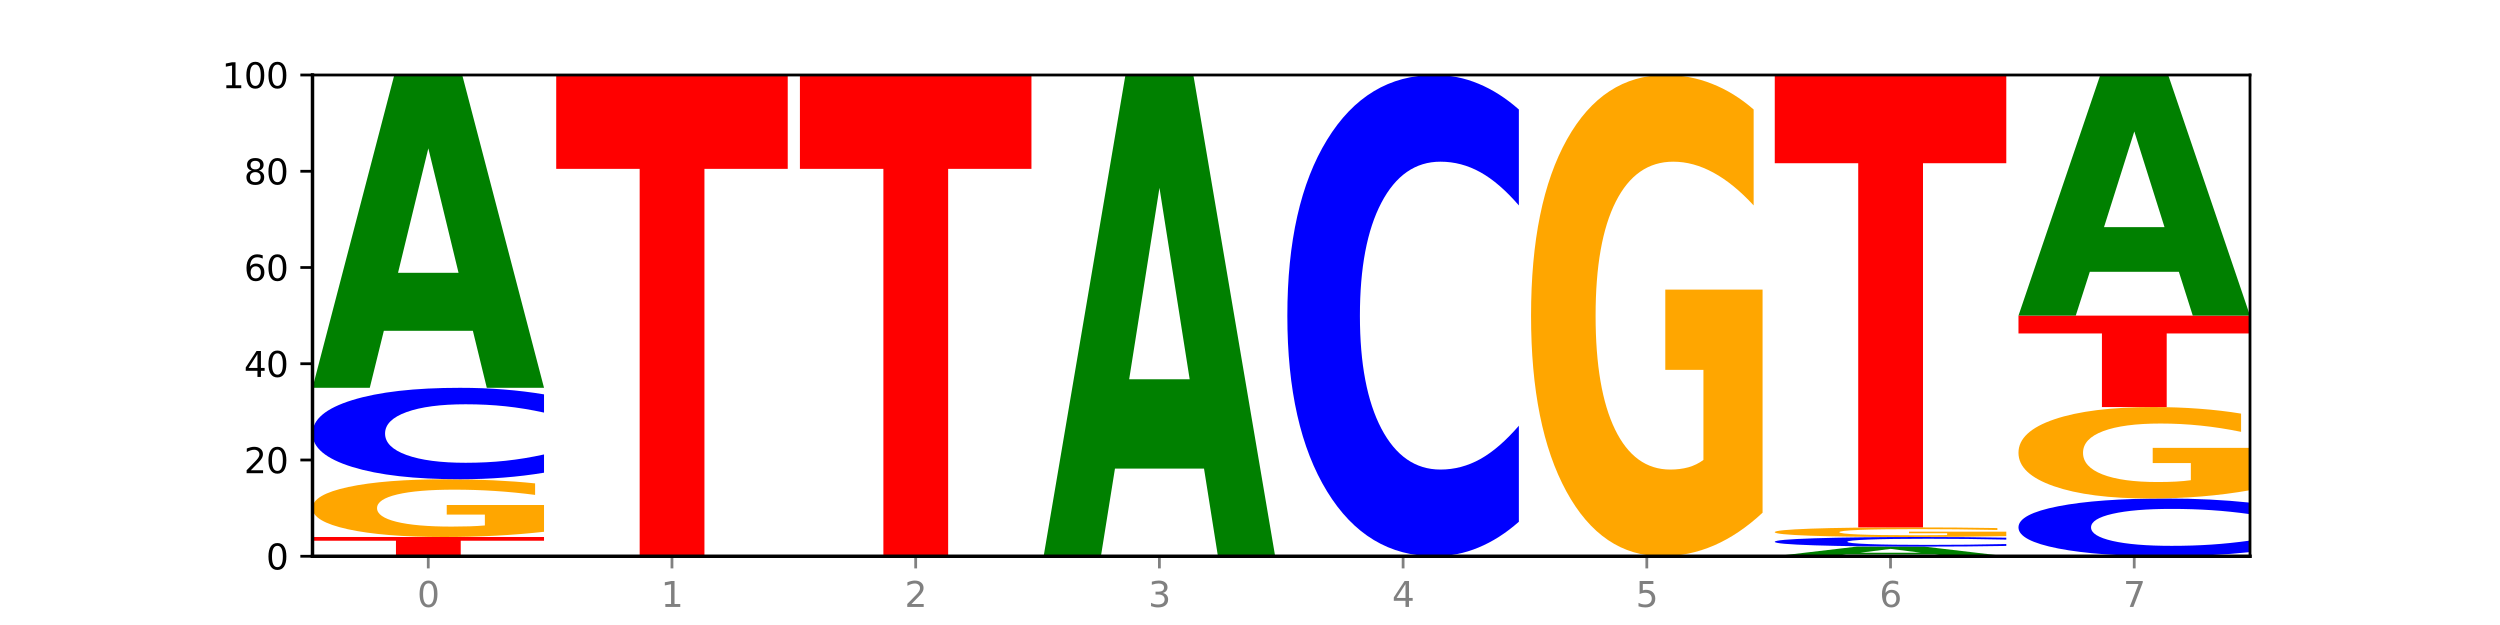
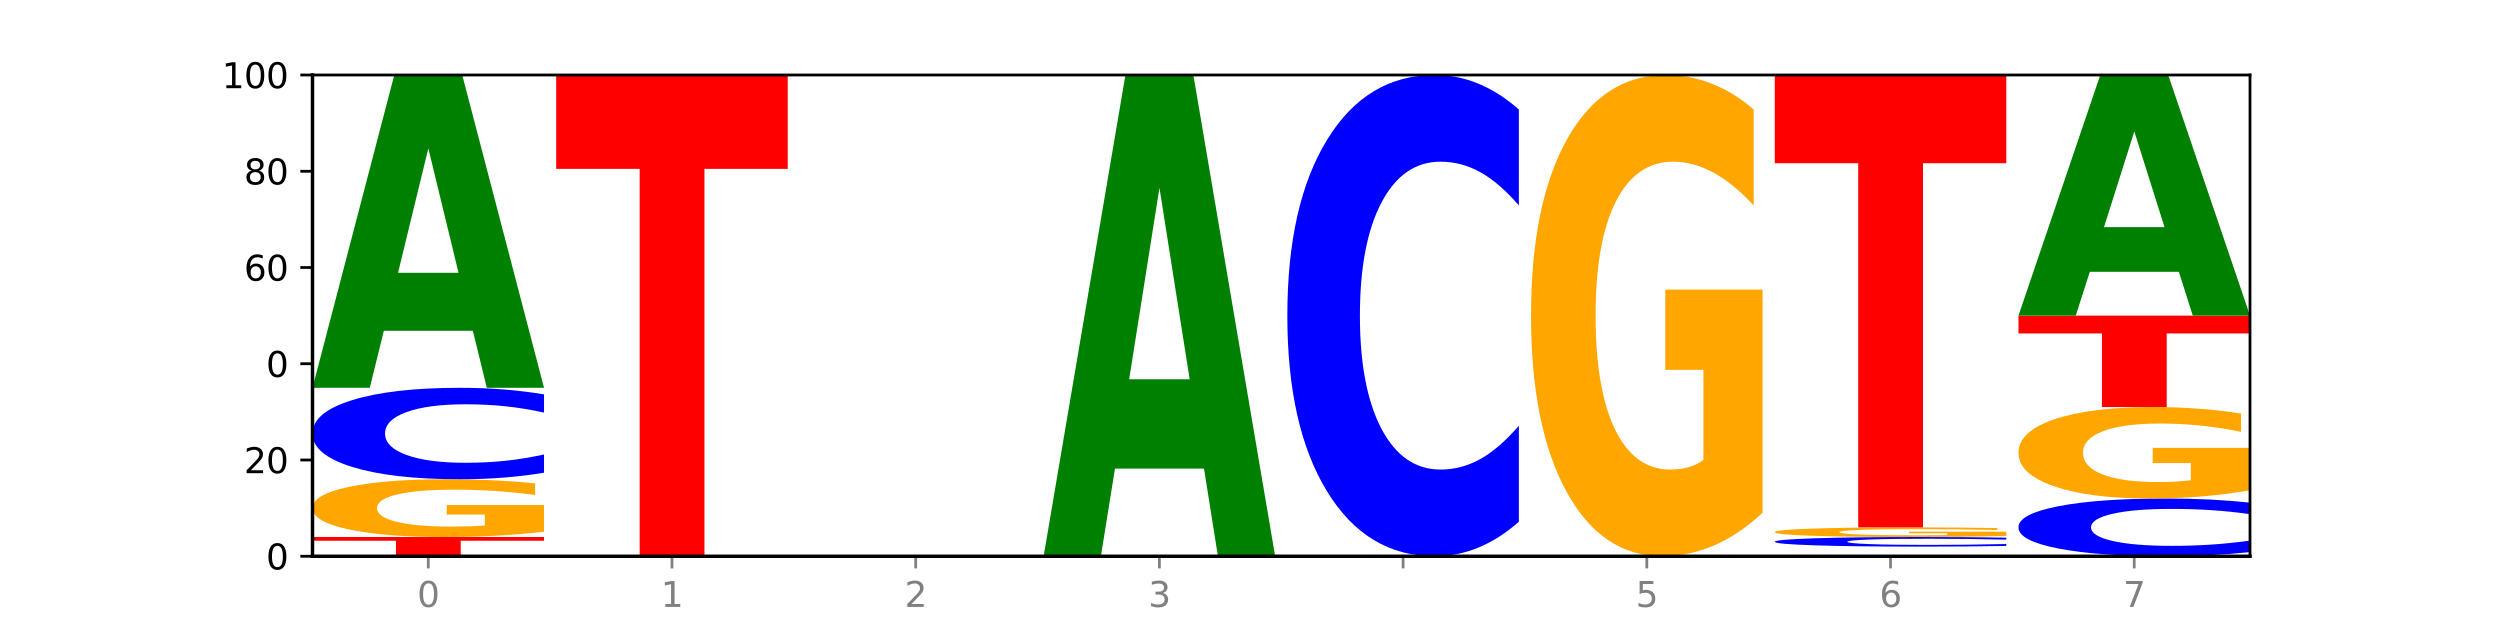
<svg xmlns="http://www.w3.org/2000/svg" xmlns:xlink="http://www.w3.org/1999/xlink" width="720pt" height="180pt" viewBox="0 0 720 180" version="1.1">
  <defs>
    <style type="text/css">*{stroke-linejoin: round; stroke-linecap: butt}</style>
  </defs>
  <g id="figure_1">
    <g id="patch_1">
      <path d="M 0 180  L 720 180  L 720 0  L 0 0  z " style="fill: #ffffff" />
    </g>
    <g id="axes_1">
      <g id="patch_2">
        <path d="M 90 160.2  L 648 160.2  L 648 21.6  L 90 21.6  z " style="fill: #ffffff" />
      </g>
      <g id="line2d_1">
        <path d="M 90 160.2  L 648 160.2  " clip-path="url(#pcf8faaf763)" style="fill: none; stroke: #000000; stroke-width: 0.5; stroke-linecap: square" />
      </g>
      <g id="patch_3">
        <path d="M 90 154.656  L 156.679 154.656  L 156.679 155.737  L 132.69 155.737  L 132.69 160.2  L 114.036 160.2  L 114.036 155.737  L 90 155.737  L 90 154.656  z " clip-path="url(#pcf8faaf763)" style="fill: #ff0000" />
      </g>
      <g id="patch_4">
        <path d="M 156.679 153.151  Q 149.955 153.904 142.722 154.282  Q 135.489 154.656 127.778 154.656  Q 110.353 154.656 100.177 152.416  Q 90 150.176 90 146.345  Q 90 142.47 100.356 140.247  Q 110.727 138.024 128.764 138.024  Q 135.713 138.024 142.079 138.326  Q 148.46 138.625 154.109 139.216  L 154.109 142.532  Q 148.281 141.772 142.513 141.398  Q 136.744 141.02 130.946 141.02  Q 120.216 141.02 114.403 142.401  Q 108.59 143.779 108.59 146.345  Q 108.59 148.888 114.194 150.276  Q 119.798 151.66 130.109 151.66  Q 132.919 151.66 135.325 151.581  Q 137.731 151.499 139.643 151.327  L 139.643 148.214  L 128.66 148.214  L 128.66 145.442  L 156.679 145.442  L 156.679 153.151  z " clip-path="url(#pcf8faaf763)" style="fill: #ffa600" />
      </g>
      <g id="patch_5">
        <path d="M 156.679 136.136  Q 151.102 137.072 145.07 137.545  Q 139.039 138.024 132.47 138.024  Q 112.882 138.024 101.441 134.477  Q 90 130.931 90 124.865  Q 90 118.778 101.441 115.237  Q 112.882 111.69 132.47 111.69  Q 139.039 111.69 145.07 112.169  Q 151.102 112.642 156.679 113.578  L 156.679 118.827  Q 151.051 117.587 145.591 117.01  Q 140.131 116.433 134.1 116.433  Q 123.281 116.433 117.082 118.68  Q 110.899 120.921 110.899 124.865  Q 110.899 128.793 117.082 131.039  Q 123.281 133.281 134.1 133.281  Q 140.131 133.281 145.591 132.704  Q 151.051 132.122 156.679 130.882  L 156.679 136.136  z " clip-path="url(#pcf8faaf763)" style="fill: #0000ff" />
      </g>
      <g id="patch_6">
        <path d="M 136.189 95.278  L 110.545 95.278  L 106.496 111.69  L 90 111.69  L 113.558 21.6  L 133.121 21.6  L 156.679 111.69  L 140.197 111.69  L 136.189 95.278  z M 114.635 78.558  L 132.058 78.558  L 123.36 42.723  L 114.635 78.558  z " clip-path="url(#pcf8faaf763)" style="fill: #008000" />
      </g>
      <g id="patch_7">
        <path d="M 160.189 21.6  L 226.868 21.6  L 226.868 48.631  L 202.879 48.631  L 202.879 160.2  L 184.224 160.2  L 184.224 48.631  L 160.189 48.631  L 160.189 21.6  z " clip-path="url(#pcf8faaf763)" style="fill: #ff0000" />
      </g>
      <g id="patch_8">
-         <path d="M 230.377 21.6  L 297.057 21.6  L 297.057 48.631  L 273.068 48.631  L 273.068 160.2  L 254.413 160.2  L 254.413 48.631  L 230.377 48.631  L 230.377 21.6  z " clip-path="url(#pcf8faaf763)" style="fill: #ff0000" />
-       </g>
+         </g>
      <g id="patch_9">
        <path d="M 346.755 134.951  L 321.111 134.951  L 317.062 160.2  L 300.566 160.2  L 324.124 21.6  L 343.687 21.6  L 367.245 160.2  L 350.763 160.2  L 346.755 134.951  z M 325.201 109.228  L 342.624 109.228  L 333.926 54.096  L 325.201 109.228  z " clip-path="url(#pcf8faaf763)" style="fill: #008000" />
      </g>
      <g id="patch_10">
        <path d="M 437.434 150.265  Q 431.856 155.19 425.825 157.681  Q 419.794 160.2 413.225 160.2  Q 393.636 160.2 382.196 141.533  Q 370.755 122.866 370.755 90.943  Q 370.755 58.905 382.196 40.267  Q 393.636 21.6 413.225 21.6  Q 419.794 21.6 425.825 24.119  Q 431.856 26.61 437.434 31.535  L 437.434 59.163  Q 431.806 52.635 426.346 49.601  Q 420.886 46.566 414.855 46.566  Q 404.036 46.566 397.836 58.39  Q 391.654 70.186 391.654 90.943  Q 391.654 111.614 397.836 123.439  Q 404.036 135.234 414.855 135.234  Q 420.886 135.234 426.346 132.199  Q 431.806 129.136 437.434 122.608  L 437.434 150.265  z " clip-path="url(#pcf8faaf763)" style="fill: #0000ff" />
      </g>
      <g id="patch_11">
        <path d="M 507.623 147.66  Q 500.898 153.93 493.665 157.079  Q 486.432 160.2 478.721 160.2  Q 461.297 160.2 451.12 141.533  Q 440.943 122.866 440.943 90.943  Q 440.943 58.648 451.299 40.124  Q 461.67 21.6 479.708 21.6  Q 486.656 21.6 493.023 24.119  Q 499.404 26.61 505.052 31.535  L 505.052 59.163  Q 499.224 52.836 493.456 49.715  Q 487.688 46.566 481.889 46.566  Q 471.16 46.566 465.347 58.075  Q 459.533 69.556 459.533 90.943  Q 459.533 112.129 465.137 123.696  Q 470.741 135.234 481.053 135.234  Q 483.862 135.234 486.268 134.576  Q 488.674 133.889 490.587 132.457  L 490.587 106.518  L 479.603 106.518  L 479.603 83.413  L 507.623 83.413  L 507.623 147.66  z " clip-path="url(#pcf8faaf763)" style="fill: #ffa600" />
      </g>
      <g id="patch_12">
-         <path d="M 557.321 159.695  L 531.677 159.695  L 527.628 160.2  L 511.132 160.2  L 534.69 157.428  L 554.253 157.428  L 577.811 160.2  L 561.329 160.2  L 557.321 159.695  z M 535.767 159.181  L 553.19 159.181  L 544.492 158.078  L 535.767 159.181  z " clip-path="url(#pcf8faaf763)" style="fill: #008000" />
-       </g>
+         </g>
      <g id="patch_13">
        <path d="M 577.811 157.229  Q 572.234 157.328 566.203 157.378  Q 560.171 157.428 553.603 157.428  Q 534.014 157.428 522.573 157.055  Q 511.132 156.681 511.132 156.043  Q 511.132 155.402 522.573 155.029  Q 534.014 154.656 553.603 154.656  Q 560.171 154.656 566.203 154.706  Q 572.234 154.756 577.811 154.855  L 577.811 155.407  Q 572.183 155.277 566.723 155.216  Q 561.263 155.155 555.232 155.155  Q 544.413 155.155 538.214 155.392  Q 532.031 155.628 532.031 156.043  Q 532.031 156.456 538.214 156.693  Q 544.413 156.929 555.232 156.929  Q 561.263 156.929 566.723 156.868  Q 572.183 156.807 577.811 156.676  L 577.811 157.229  z " clip-path="url(#pcf8faaf763)" style="fill: #0000ff" />
      </g>
      <g id="patch_14">
        <path d="M 577.811 154.405  Q 571.087 154.531 563.854 154.594  Q 556.621 154.656 548.91 154.656  Q 531.486 154.656 521.309 154.283  Q 511.132 153.909 511.132 153.271  Q 511.132 152.625 521.488 152.254  Q 531.859 151.884 549.896 151.884  Q 556.845 151.884 563.211 151.934  Q 569.592 151.984 575.241 152.083  L 575.241 152.635  Q 569.413 152.509 563.645 152.446  Q 557.876 152.383 552.078 152.383  Q 541.348 152.383 535.535 152.614  Q 529.722 152.843 529.722 153.271  Q 529.722 153.695 535.326 153.926  Q 540.93 154.157 551.241 154.157  Q 554.051 154.157 556.457 154.144  Q 558.863 154.13 560.775 154.101  L 560.775 153.582  L 549.792 153.582  L 549.792 153.12  L 577.811 153.12  L 577.811 154.405  z " clip-path="url(#pcf8faaf763)" style="fill: #ffa600" />
      </g>
      <g id="patch_15">
        <path d="M 511.132 21.6  L 577.811 21.6  L 577.811 47.009  L 553.822 47.009  L 553.822 151.884  L 535.168 151.884  L 535.168 47.009  L 511.132 47.009  L 511.132 21.6  z " clip-path="url(#pcf8faaf763)" style="fill: #ff0000" />
      </g>
      <g id="patch_16">
        <path d="M 648 159.008  Q 642.422 159.599 636.391 159.898  Q 630.36 160.2 623.791 160.2  Q 604.202 160.2 592.762 157.96  Q 581.321 155.72 581.321 151.889  Q 581.321 148.045 592.762 145.808  Q 604.202 143.568 623.791 143.568  Q 630.36 143.568 636.391 143.87  Q 642.422 144.169 648 144.76  L 648 148.076  Q 642.372 147.292 636.912 146.928  Q 631.452 146.564 625.421 146.564  Q 614.602 146.564 608.402 147.983  Q 602.22 149.398 602.22 151.889  Q 602.22 154.37 608.402 155.789  Q 614.602 157.204 625.421 157.204  Q 631.452 157.204 636.912 156.84  Q 642.372 156.472 648 155.689  L 648 159.008  z " clip-path="url(#pcf8faaf763)" style="fill: #0000ff" />
      </g>
      <g id="patch_17">
        <path d="M 648 141.185  Q 641.275 142.377 634.042 142.975  Q 626.81 143.568 619.099 143.568  Q 601.674 143.568 591.497 140.021  Q 581.321 136.475 581.321 130.409  Q 581.321 124.273 591.677 120.754  Q 602.048 117.234 620.085 117.234  Q 627.034 117.234 633.4 117.713  Q 639.781 118.186 645.43 119.122  L 645.43 124.371  Q 639.602 123.169 633.833 122.576  Q 628.065 121.977 622.267 121.977  Q 611.537 121.977 605.724 124.164  Q 599.911 126.346 599.911 130.409  Q 599.911 134.435 605.515 136.632  Q 611.119 138.825 621.43 138.825  Q 624.239 138.825 626.645 138.699  Q 629.051 138.569 630.964 138.297  L 630.964 133.368  L 619.98 133.368  L 619.98 128.978  L 648 128.978  L 648 141.185  z " clip-path="url(#pcf8faaf763)" style="fill: #ffa600" />
      </g>
      <g id="patch_18">
        <path d="M 581.321 90.9  L 648 90.9  L 648 96.036  L 624.011 96.036  L 624.011 117.234  L 605.356 117.234  L 605.356 96.036  L 581.321 96.036  L 581.321 90.9  z " clip-path="url(#pcf8faaf763)" style="fill: #ff0000" />
      </g>
      <g id="patch_19">
        <path d="M 627.51 78.276  L 601.866 78.276  L 597.817 90.9  L 581.321 90.9  L 604.879 21.6  L 624.442 21.6  L 648 90.9  L 631.518 90.9  L 627.51 78.276  z M 605.956 65.414  L 623.379 65.414  L 614.681 37.848  L 605.956 65.414  z " clip-path="url(#pcf8faaf763)" style="fill: #008000" />
      </g>
      <g id="matplotlib.axis_1">
        <g id="xtick_1">
          <g id="line2d_2">
            <defs>
              <path id="m6e7eeb1024" d="M 0 0  L 0 3.5  " style="stroke: #808080; stroke-width: 0.8" />
            </defs>
            <g>
              <use xlink:href="#m6e7eeb1024" x="123.34" y="160.2" style="fill: #808080; stroke: #808080; stroke-width: 0.8" />
            </g>
          </g>
          <g id="text_1">
            <g style="fill: #808080" transform="translate(120.158 174.798) scale(0.1 -0.1)">
              <defs>
                <path id="DejaVuSans-30" d="M 2034 4250  Q 1547 4250 1301 3770  Q 1056 3291 1056 2328  Q 1056 1369 1301 889  Q 1547 409 2034 409  Q 2525 409 2770 889  Q 3016 1369 3016 2328  Q 3016 3291 2770 3770  Q 2525 4250 2034 4250  z M 2034 4750  Q 2819 4750 3233 4129  Q 3647 3509 3647 2328  Q 3647 1150 3233 529  Q 2819 -91 2034 -91  Q 1250 -91 836 529  Q 422 1150 422 2328  Q 422 3509 836 4129  Q 1250 4750 2034 4750  z " transform="scale(0.016)" />
              </defs>
              <use xlink:href="#DejaVuSans-30" />
            </g>
          </g>
        </g>
        <g id="xtick_2">
          <g id="line2d_3">
            <g>
              <use xlink:href="#m6e7eeb1024" x="193.528" y="160.2" style="fill: #808080; stroke: #808080; stroke-width: 0.8" />
            </g>
          </g>
          <g id="text_2">
            <g style="fill: #808080" transform="translate(190.347 174.798) scale(0.1 -0.1)">
              <defs>
                <path id="DejaVuSans-31" d="M 794 531  L 1825 531  L 1825 4091  L 703 3866  L 703 4441  L 1819 4666  L 2450 4666  L 2450 531  L 3481 531  L 3481 0  L 794 0  L 794 531  z " transform="scale(0.016)" />
              </defs>
              <use xlink:href="#DejaVuSans-31" />
            </g>
          </g>
        </g>
        <g id="xtick_3">
          <g id="line2d_4">
            <g>
              <use xlink:href="#m6e7eeb1024" x="263.717" y="160.2" style="fill: #808080; stroke: #808080; stroke-width: 0.8" />
            </g>
          </g>
          <g id="text_3">
            <g style="fill: #808080" transform="translate(260.536 174.798) scale(0.1 -0.1)">
              <defs>
                <path id="DejaVuSans-32" d="M 1228 531  L 3431 531  L 3431 0  L 469 0  L 469 531  Q 828 903 1448 1529  Q 2069 2156 2228 2338  Q 2531 2678 2651 2914  Q 2772 3150 2772 3378  Q 2772 3750 2511 3984  Q 2250 4219 1831 4219  Q 1534 4219 1204 4116  Q 875 4013 500 3803  L 500 4441  Q 881 4594 1212 4672  Q 1544 4750 1819 4750  Q 2544 4750 2975 4387  Q 3406 4025 3406 3419  Q 3406 3131 3298 2873  Q 3191 2616 2906 2266  Q 2828 2175 2409 1742  Q 1991 1309 1228 531  z " transform="scale(0.016)" />
              </defs>
              <use xlink:href="#DejaVuSans-32" />
            </g>
          </g>
        </g>
        <g id="xtick_4">
          <g id="line2d_5">
            <g>
              <use xlink:href="#m6e7eeb1024" x="333.906" y="160.2" style="fill: #808080; stroke: #808080; stroke-width: 0.8" />
            </g>
          </g>
          <g id="text_4">
            <g style="fill: #808080" transform="translate(330.724 174.798) scale(0.1 -0.1)">
              <defs>
                <path id="DejaVuSans-33" d="M 2597 2516  Q 3050 2419 3304 2112  Q 3559 1806 3559 1356  Q 3559 666 3084 287  Q 2609 -91 1734 -91  Q 1441 -91 1130 -33  Q 819 25 488 141  L 488 750  Q 750 597 1062 519  Q 1375 441 1716 441  Q 2309 441 2620 675  Q 2931 909 2931 1356  Q 2931 1769 2642 2001  Q 2353 2234 1838 2234  L 1294 2234  L 1294 2753  L 1863 2753  Q 2328 2753 2575 2939  Q 2822 3125 2822 3475  Q 2822 3834 2567 4026  Q 2313 4219 1838 4219  Q 1578 4219 1281 4162  Q 984 4106 628 3988  L 628 4550  Q 988 4650 1302 4700  Q 1616 4750 1894 4750  Q 2613 4750 3031 4423  Q 3450 4097 3450 3541  Q 3450 3153 3228 2886  Q 3006 2619 2597 2516  z " transform="scale(0.016)" />
              </defs>
              <use xlink:href="#DejaVuSans-33" />
            </g>
          </g>
        </g>
        <g id="xtick_5">
          <g id="line2d_6">
            <g>
              <use xlink:href="#m6e7eeb1024" x="404.094" y="160.2" style="fill: #808080; stroke: #808080; stroke-width: 0.8" />
            </g>
          </g>
          <g id="text_5">
            <g style="fill: #808080" transform="translate(400.913 174.798) scale(0.1 -0.1)">
              <defs>
-                 <path id="DejaVuSans-34" d="M 2419 4116  L 825 1625  L 2419 1625  L 2419 4116  z M 2253 4666  L 3047 4666  L 3047 1625  L 3713 1625  L 3713 1100  L 3047 1100  L 3047 0  L 2419 0  L 2419 1100  L 313 1100  L 313 1709  L 2253 4666  z " transform="scale(0.016)" />
-               </defs>
+                 </defs>
              <use xlink:href="#DejaVuSans-34" />
            </g>
          </g>
        </g>
        <g id="xtick_6">
          <g id="line2d_7">
            <g>
              <use xlink:href="#m6e7eeb1024" x="474.283" y="160.2" style="fill: #808080; stroke: #808080; stroke-width: 0.8" />
            </g>
          </g>
          <g id="text_6">
            <g style="fill: #808080" transform="translate(471.102 174.798) scale(0.1 -0.1)">
              <defs>
                <path id="DejaVuSans-35" d="M 691 4666  L 3169 4666  L 3169 4134  L 1269 4134  L 1269 2991  Q 1406 3038 1543 3061  Q 1681 3084 1819 3084  Q 2600 3084 3056 2656  Q 3513 2228 3513 1497  Q 3513 744 3044 326  Q 2575 -91 1722 -91  Q 1428 -91 1123 -41  Q 819 9 494 109  L 494 744  Q 775 591 1075 516  Q 1375 441 1709 441  Q 2250 441 2565 725  Q 2881 1009 2881 1497  Q 2881 1984 2565 2268  Q 2250 2553 1709 2553  Q 1456 2553 1204 2497  Q 953 2441 691 2322  L 691 4666  z " transform="scale(0.016)" />
              </defs>
              <use xlink:href="#DejaVuSans-35" />
            </g>
          </g>
        </g>
        <g id="xtick_7">
          <g id="line2d_8">
            <g>
              <use xlink:href="#m6e7eeb1024" x="544.472" y="160.2" style="fill: #808080; stroke: #808080; stroke-width: 0.8" />
            </g>
          </g>
          <g id="text_7">
            <g style="fill: #808080" transform="translate(541.29 174.798) scale(0.1 -0.1)">
              <defs>
                <path id="DejaVuSans-36" d="M 2113 2584  Q 1688 2584 1439 2293  Q 1191 2003 1191 1497  Q 1191 994 1439 701  Q 1688 409 2113 409  Q 2538 409 2786 701  Q 3034 994 3034 1497  Q 3034 2003 2786 2293  Q 2538 2584 2113 2584  z M 3366 4563  L 3366 3988  Q 3128 4100 2886 4159  Q 2644 4219 2406 4219  Q 1781 4219 1451 3797  Q 1122 3375 1075 2522  Q 1259 2794 1537 2939  Q 1816 3084 2150 3084  Q 2853 3084 3261 2657  Q 3669 2231 3669 1497  Q 3669 778 3244 343  Q 2819 -91 2113 -91  Q 1303 -91 875 529  Q 447 1150 447 2328  Q 447 3434 972 4092  Q 1497 4750 2381 4750  Q 2619 4750 2861 4703  Q 3103 4656 3366 4563  z " transform="scale(0.016)" />
              </defs>
              <use xlink:href="#DejaVuSans-36" />
            </g>
          </g>
        </g>
        <g id="xtick_8">
          <g id="line2d_9">
            <g>
              <use xlink:href="#m6e7eeb1024" x="614.66" y="160.2" style="fill: #808080; stroke: #808080; stroke-width: 0.8" />
            </g>
          </g>
          <g id="text_8">
            <g style="fill: #808080" transform="translate(611.479 174.798) scale(0.1 -0.1)">
              <defs>
                <path id="DejaVuSans-37" d="M 525 4666  L 3525 4666  L 3525 4397  L 1831 0  L 1172 0  L 2766 4134  L 525 4134  L 525 4666  z " transform="scale(0.016)" />
              </defs>
              <use xlink:href="#DejaVuSans-37" />
            </g>
          </g>
        </g>
      </g>
      <g id="matplotlib.axis_2">
        <g id="ytick_1">
          <g id="line2d_10">
            <defs>
              <path id="m80f09f133d" d="M 0 0  L -3.5 0  " style="stroke: #000000; stroke-width: 0.8" />
            </defs>
            <g>
              <use xlink:href="#m80f09f133d" x="90" y="160.2" style="stroke: #000000; stroke-width: 0.8" />
            </g>
          </g>
          <g id="text_9">
            <g transform="translate(76.638 163.999) scale(0.1 -0.1)">
              <use xlink:href="#DejaVuSans-30" />
            </g>
          </g>
        </g>
        <g id="ytick_2">
          <g id="line2d_11">
            <g>
              <use xlink:href="#m80f09f133d" x="90" y="132.48" style="stroke: #000000; stroke-width: 0.8" />
            </g>
          </g>
          <g id="text_10">
            <g transform="translate(70.275 136.279) scale(0.1 -0.1)">
              <use xlink:href="#DejaVuSans-32" />
              <use xlink:href="#DejaVuSans-30" x="63.623" />
            </g>
          </g>
        </g>
        <g id="ytick_3">
          <g id="line2d_12">
            <g>
              <use xlink:href="#m80f09f133d" x="90" y="104.76" style="stroke: #000000; stroke-width: 0.8" />
            </g>
          </g>
          <g id="text_11">
            <g transform="translate(70.275 108.559) scale(0.1 -0.1)">
              <use xlink:href="#DejaVuSans-34" />
              <use xlink:href="#DejaVuSans-30" x="63.623" />
            </g>
          </g>
        </g>
        <g id="ytick_4">
          <g id="line2d_13">
            <g>
              <use xlink:href="#m80f09f133d" x="90" y="77.04" style="stroke: #000000; stroke-width: 0.8" />
            </g>
          </g>
          <g id="text_12">
            <g transform="translate(70.275 80.839) scale(0.1 -0.1)">
              <use xlink:href="#DejaVuSans-36" />
              <use xlink:href="#DejaVuSans-30" x="63.623" />
            </g>
          </g>
        </g>
        <g id="ytick_5">
          <g id="line2d_14">
            <g>
              <use xlink:href="#m80f09f133d" x="90" y="49.32" style="stroke: #000000; stroke-width: 0.8" />
            </g>
          </g>
          <g id="text_13">
            <g transform="translate(70.275 53.119) scale(0.1 -0.1)">
              <defs>
                <path id="DejaVuSans-38" d="M 2034 2216  Q 1584 2216 1326 1975  Q 1069 1734 1069 1313  Q 1069 891 1326 650  Q 1584 409 2034 409  Q 2484 409 2743 651  Q 3003 894 3003 1313  Q 3003 1734 2745 1975  Q 2488 2216 2034 2216  z M 1403 2484  Q 997 2584 770 2862  Q 544 3141 544 3541  Q 544 4100 942 4425  Q 1341 4750 2034 4750  Q 2731 4750 3128 4425  Q 3525 4100 3525 3541  Q 3525 3141 3298 2862  Q 3072 2584 2669 2484  Q 3125 2378 3379 2068  Q 3634 1759 3634 1313  Q 3634 634 3220 271  Q 2806 -91 2034 -91  Q 1263 -91 848 271  Q 434 634 434 1313  Q 434 1759 690 2068  Q 947 2378 1403 2484  z M 1172 3481  Q 1172 3119 1398 2916  Q 1625 2713 2034 2713  Q 2441 2713 2670 2916  Q 2900 3119 2900 3481  Q 2900 3844 2670 4047  Q 2441 4250 2034 4250  Q 1625 4250 1398 4047  Q 1172 3844 1172 3481  z " transform="scale(0.016)" />
              </defs>
              <use xlink:href="#DejaVuSans-38" />
              <use xlink:href="#DejaVuSans-30" x="63.623" />
            </g>
          </g>
        </g>
        <g id="ytick_6">
          <g id="line2d_15">
            <g>
              <use xlink:href="#m80f09f133d" x="90" y="21.6" style="stroke: #000000; stroke-width: 0.8" />
            </g>
          </g>
          <g id="text_14">
            <g transform="translate(63.913 25.399) scale(0.1 -0.1)">
              <use xlink:href="#DejaVuSans-31" />
              <use xlink:href="#DejaVuSans-30" x="63.623" />
              <use xlink:href="#DejaVuSans-30" x="127.246" />
            </g>
          </g>
        </g>
      </g>
      <g id="patch_20">
        <path d="M 90 160.2  L 90 21.6  " style="fill: none; stroke: #000000; stroke-linejoin: miter; stroke-linecap: square" />
      </g>
      <g id="patch_21">
        <path d="M 648 160.2  L 648 21.6  " style="fill: none; stroke: #000000; stroke-width: 0.8; stroke-linejoin: miter; stroke-linecap: square" />
      </g>
      <g id="patch_22">
        <path d="M 90 160.2  L 648 160.2  " style="fill: none; stroke: #000000; stroke-linejoin: miter; stroke-linecap: square" />
      </g>
      <g id="patch_23">
        <path d="M 90 21.6  L 648 21.6  " style="fill: none; stroke: #000000; stroke-width: 0.8; stroke-linejoin: miter; stroke-linecap: square" />
      </g>
    </g>
  </g>
  <defs>
    <clipPath id="pcf8faaf763">
      <rect x="90" y="21.6" width="558" height="138.6" />
    </clipPath>
  </defs>
</svg>